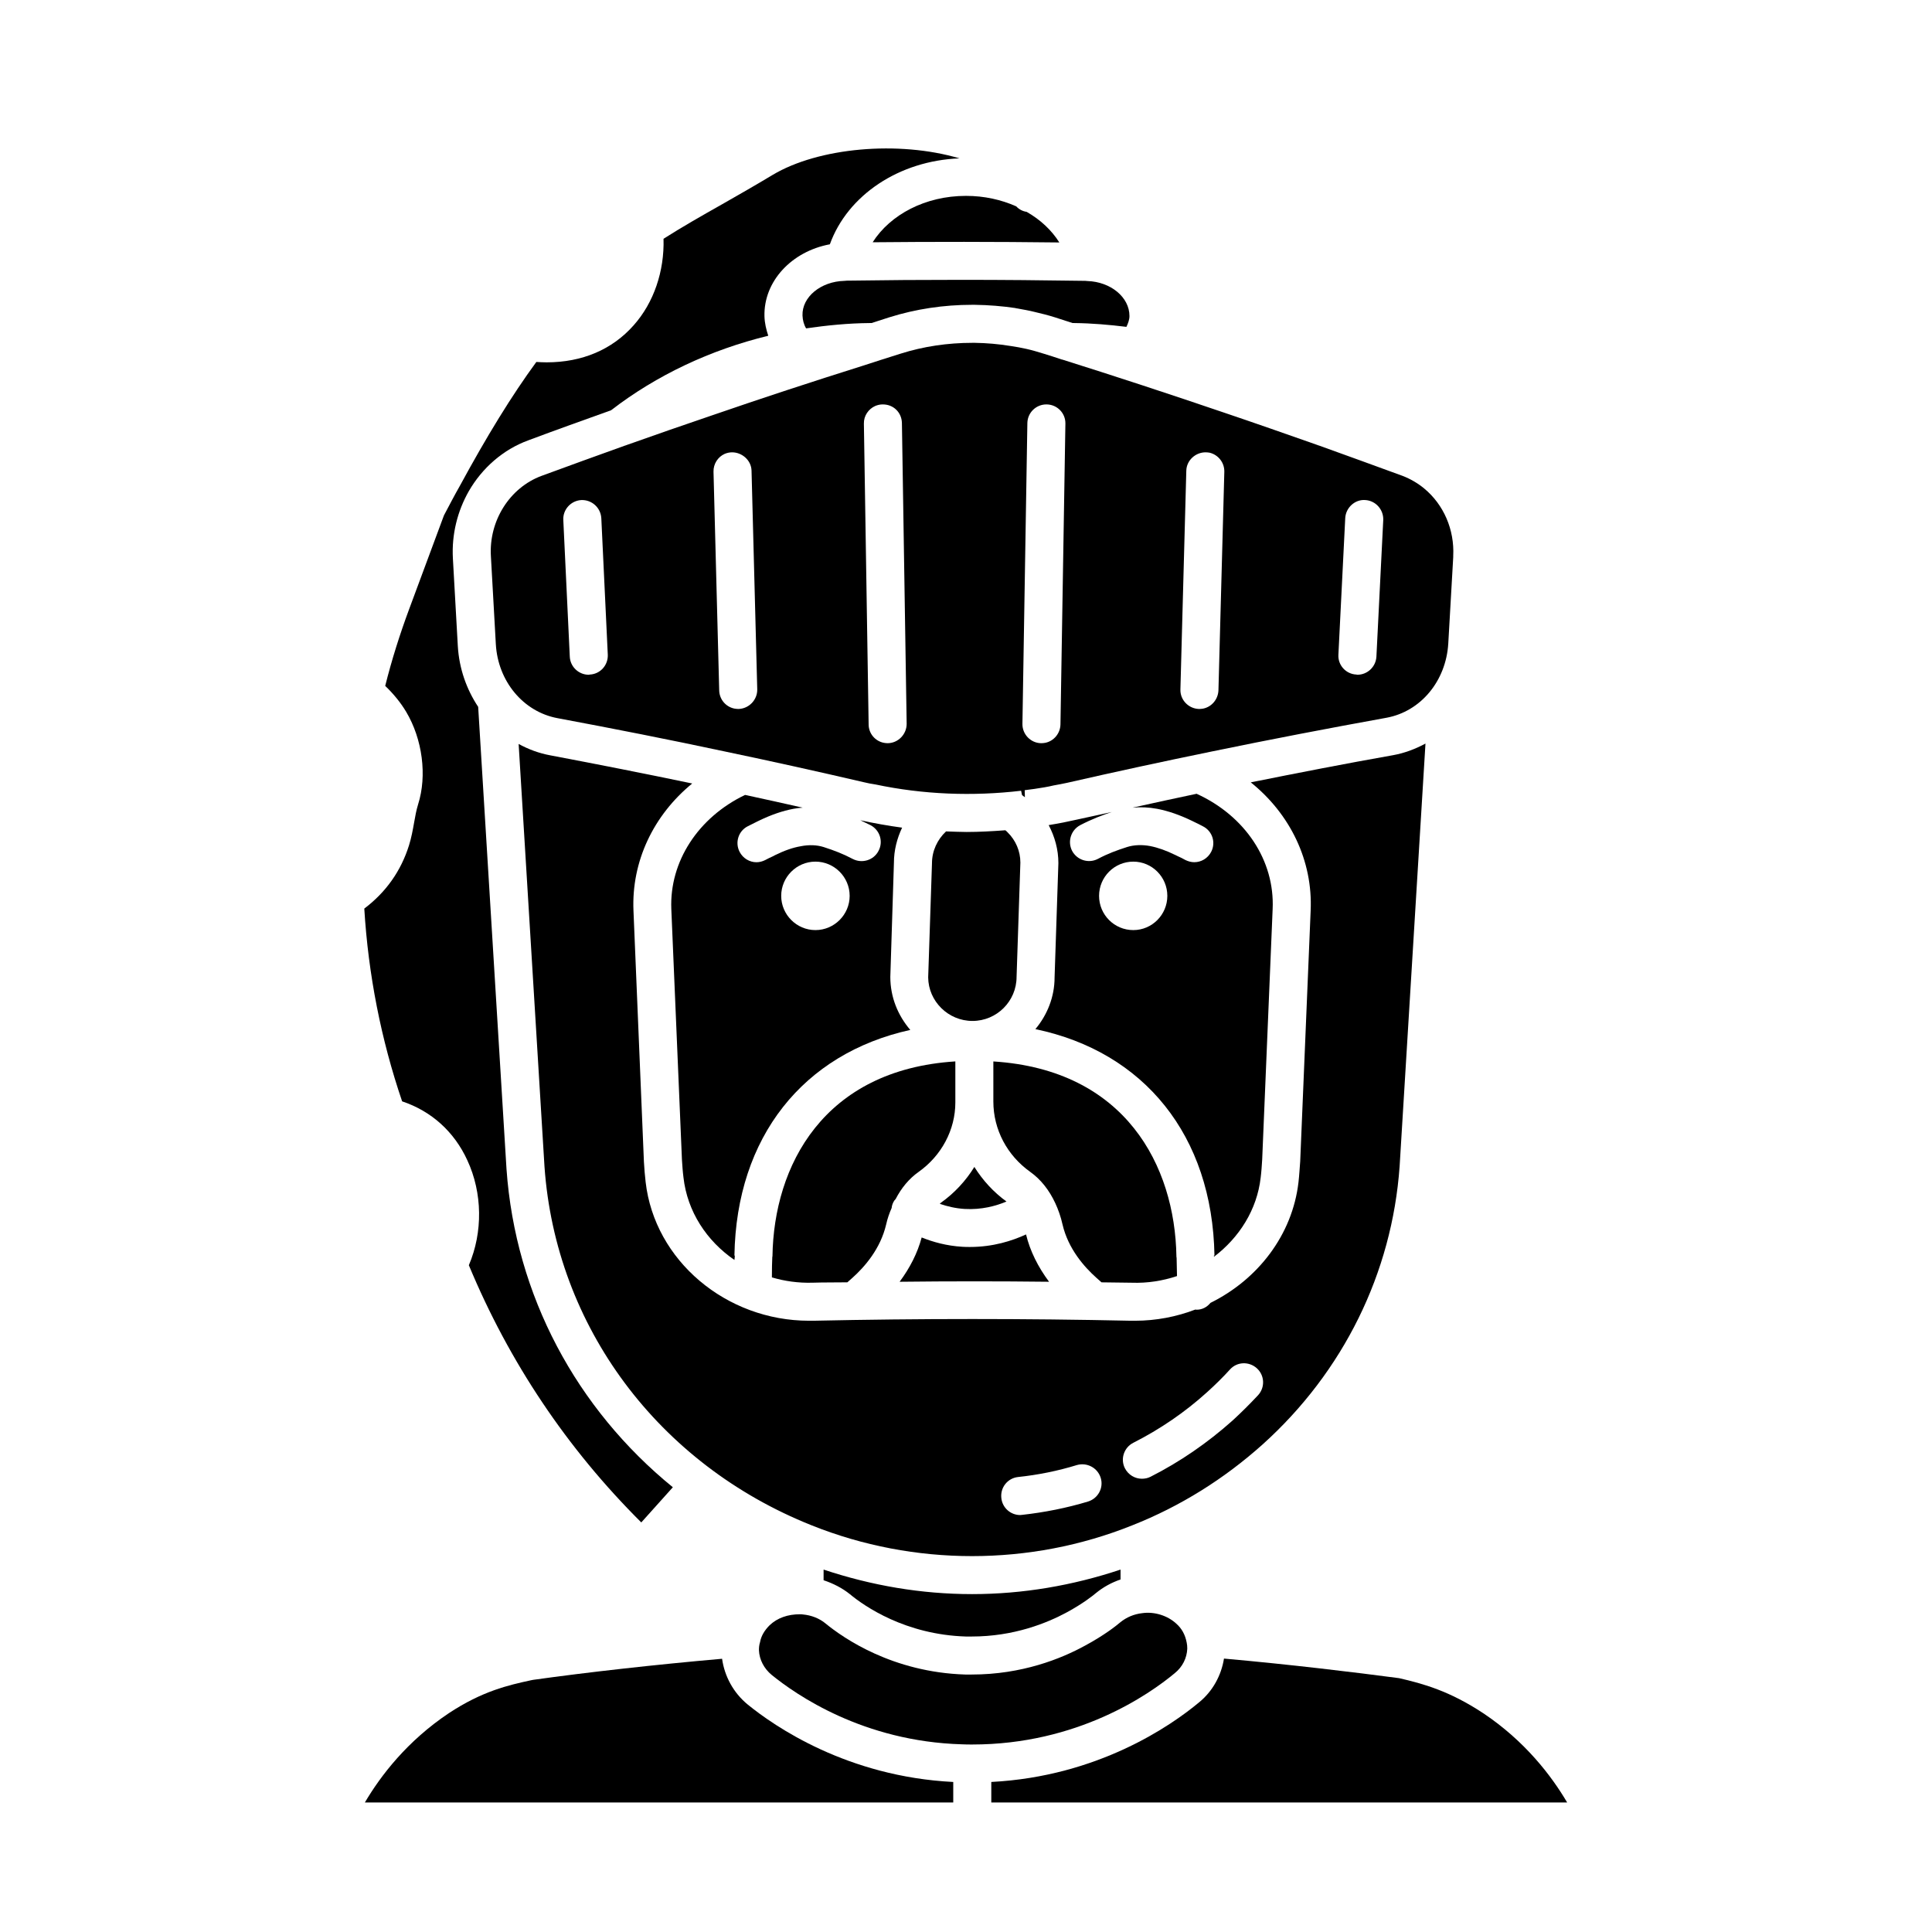
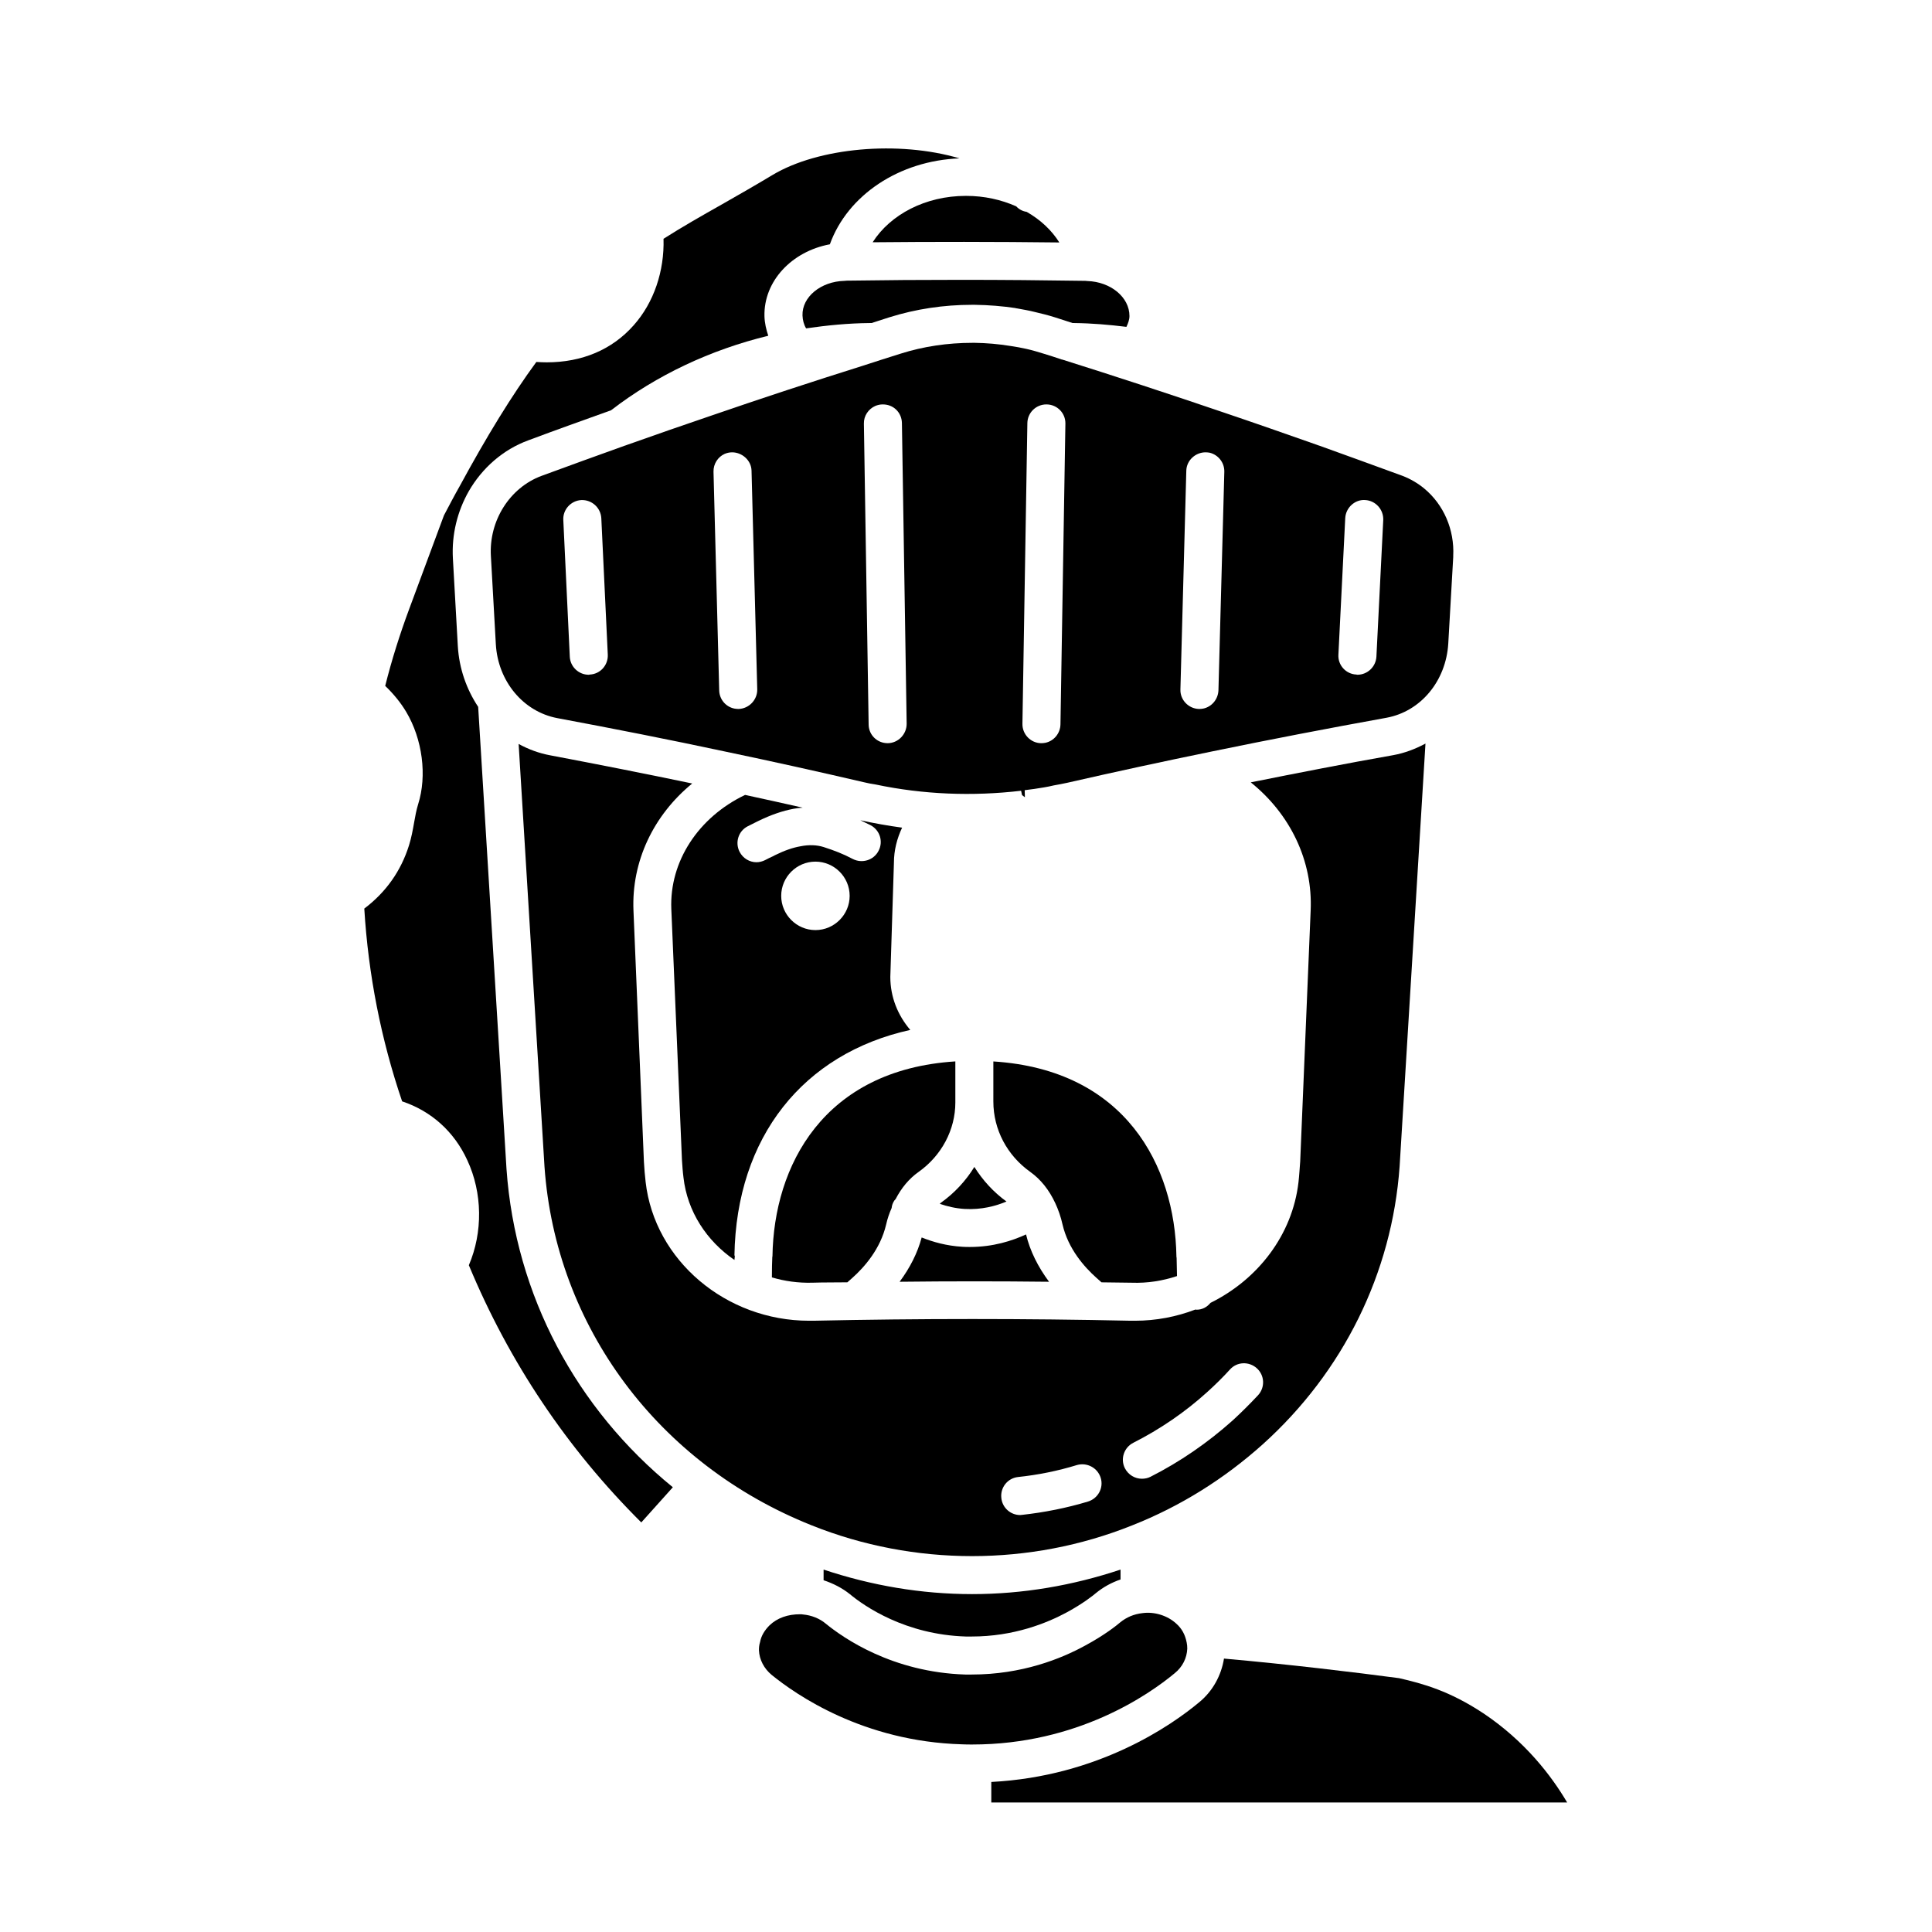
<svg xmlns="http://www.w3.org/2000/svg" fill="#000000" width="800px" height="800px" version="1.1" viewBox="144 144 512 512">
  <g>
    <path d="m382.41 483.68c13.25-0.152 26.449-0.152 39.598 0-2.922-3.93-5.039-8.16-6.098-12.543-3.727 1.715-8.766 3.324-14.863 3.324-0.656 0-1.309 0-2.016-0.051-4.18-0.25-7.758-1.258-10.781-2.469-1.102 4.133-3.117 8.062-5.84 11.738z" />
    <path d="m529.12 291.63v-0.301c0.352-6.953-2.519-13.602-7.707-17.887-1.715-1.41-3.629-2.519-5.691-3.324-7.406-2.719-14.812-5.391-22.219-8.062-0.102 0-0.203-0.051-0.301-0.102-8.312-2.922-16.625-5.844-24.988-8.664-14.207-4.836-28.465-9.523-42.723-14.008h-0.051c-0.051 0-0.152-0.051-0.203-0.051-1.562-0.555-3.074-1.008-4.684-1.512-1.461-0.453-2.973-0.906-4.535-1.258-1.359-0.301-2.719-0.555-4.082-0.754-3.426-0.555-6.5-0.805-9.621-0.855h-0.152-0.402c-6.648 0-13.047 0.957-19.094 2.871-3.375 1.059-6.699 2.117-10.078 3.223-13.301 4.18-26.652 8.566-39.953 13.148-7.559 2.57-15.113 5.188-22.621 7.859-0.102 0.051-0.203 0.102-0.301 0.102-7.406 2.672-14.863 5.34-22.219 8.062-8.414 3.125-13.957 11.891-13.402 21.262l1.309 23.328c0.555 9.824 7.254 17.887 16.273 19.598 14.812 2.769 29.676 5.691 44.535 8.867 12.293 2.57 24.535 5.289 36.676 8.113 1.008 0.25 2.066 0.453 3.125 0.605 12.645 2.672 25.746 3.176 38.594 1.664l0.25 1.16c0.25 0.152 0.504 0.402 0.754 0.555l-0.051-1.863c1.715-0.203 3.477-0.453 5.188-0.754 0.855-0.152 1.664-0.301 2.469-0.504 1.211-0.203 2.418-0.453 3.629-0.707 12.797-2.922 25.594-5.691 38.391-8.312 15.418-3.176 30.883-6.144 46.199-8.918 9.07-1.664 15.77-9.723 16.375-19.648zm-228.88 31.137c-0.051 0.051-0.152 0.051-0.203 0.051-2.672 0-4.938-2.117-5.039-4.836l-1.715-36.172c-0.152-2.769 2.016-5.141 4.785-5.289 2.769-0.102 5.141 2.016 5.289 4.836l1.715 36.172c0.102 2.769-2.012 5.137-4.832 5.238zm39.496 9.117h-0.102c-0.352 0-0.656-0.051-1.008-0.102-2.266-0.453-3.981-2.418-4.031-4.836l-1.508-57.938c-0.051-2.066 1.16-3.93 2.973-4.734 0.605-0.25 1.258-0.402 1.965-0.402 2.621 0 5.09 2.117 5.141 4.887l1.512 57.938c0.047 2.769-2.168 5.086-4.941 5.188zm39.551 9.07h-0.051c-0.352 0-0.707-0.051-1.008-0.102-2.316-0.453-4.031-2.469-4.031-4.887l-1.258-79.703c-0.051-2.066 1.211-3.879 3.023-4.684 0.605-0.25 1.258-0.402 1.914-0.402 2.922-0.051 5.09 2.168 5.141 4.938l1.258 79.703c0 2.769-2.219 5.086-4.988 5.137zm45.746-4.988c-0.051 2.418-1.762 4.434-4.031 4.887-0.352 0.051-0.656 0.102-1.008 0.102h-0.102c-2.769-0.051-4.988-2.367-4.938-5.141l1.309-79.703c0.051-2.769 2.316-4.938 5.039-4.938h0.102c2.769 0.051 4.988 2.316 4.938 5.09zm41.867-9.02c-0.102 2.418-1.812 4.383-4.031 4.836-0.352 0.051-0.656 0.102-1.008 0.102h-0.152c-2.769-0.102-4.988-2.418-4.887-5.188l1.562-57.938c0.051-2.769 2.469-4.938 5.188-4.887 0.352 0 0.656 0.051 1.008 0.102 2.266 0.555 3.93 2.621 3.879 5.039zm41.863-8.918c-0.152 2.672-2.367 4.785-5.039 4.785-0.051 0-0.152 0-0.25-0.051-2.769-0.102-4.938-2.469-4.785-5.238l1.812-36.223c0.152-2.769 2.57-4.988 5.289-4.785 2.769 0.152 4.887 2.519 4.785 5.289z" />
    <path d="m537.04 598c-8.918-5.894-15.922-7.809-22.27-9.27-11.789-1.562-28.867-3.629-46.402-5.188-0.707 4.434-2.973 8.664-6.648 11.637-7.254 6.047-26.652 19.598-55.016 21.059v5.441h152.61c-4.184-7.106-11.188-16.273-22.27-23.68z" />
-     <path d="m335.36 583.59c-17.785 1.562-35.77 3.578-50.129 5.594l-0.504 0.102c-6.047 1.309-12.898 2.871-21.766 8.715-11.082 7.406-18.086 16.574-22.27 23.68h155.93v-5.441c-28.113-1.41-47.41-14.762-54.512-20.555-3.777-3.125-6.094-7.457-6.75-12.094z" />
    <path d="m458.64 580.92c0-0.656-0.051-1.109-0.152-1.613-0.402-2.117-1.309-3.727-2.719-4.988-2.316-2.168-5.844-3.273-9.02-2.82-2.266 0.25-4.231 1.109-5.844 2.418-1.059 0.906-4.231 3.426-9.27 6.144-6.398 3.527-16.828 7.707-30.129 7.707h-1.715c-19.297-0.605-32.293-9.672-36.98-13.504-1.613-1.359-3.777-2.215-6.047-2.418-0.25-0.051-0.504-0.051-0.754-0.051-3.223 0-5.996 0.957-8.062 2.922-1.309 1.309-2.215 2.769-2.519 4.434-0.25 0.805-0.301 1.461-0.301 2.168 0.102 2.519 1.359 4.887 3.375 6.551 6.449 5.238 24.234 17.633 50.383 18.391 1.008 0.051 1.965 0.051 2.769 0.051 27.859 0 46.805-13.199 53.656-18.895 2.07-1.66 3.231-4.027 3.328-6.496z" />
    <path d="m362.26 562.78c2.57 0.855 4.938 2.066 6.953 3.68 3.879 3.223 14.711 10.73 30.73 11.234h1.562c11.133 0 19.902-3.527 25.293-6.449 4.332-2.367 6.902-4.434 7.609-5.039 1.965-1.613 4.18-2.82 6.551-3.629v-2.621c-12.695 4.231-25.895 6.5-39.348 6.5s-26.652-2.266-39.348-6.5z" />
    <path d="m410.73 462.42c-3.477-2.519-6.297-5.644-8.516-9.168-2.266 3.68-5.289 6.953-8.918 9.523-0.102 0.102-0.152 0.203-0.25 0.25 1.914 0.656 4.133 1.211 6.602 1.359 4.43 0.25 8.211-0.758 11.082-1.965z" />
    <path d="m407.25 435.92c0 7.457 3.68 14.309 9.773 18.641 2.82 2.016 5.039 4.836 6.648 8.312 0.754 1.613 1.461 3.578 1.914 5.644 1.512 6.449 5.742 11.234 9.02 14.156l1.309 1.16c2.672 0.051 5.34 0.051 8.012 0.102 4.18 0.152 8.211-0.504 11.992-1.762-0.051-2.016-0.102-4.18-0.102-4.836-0.051-0.152-0.051-0.301-0.051-0.402-0.402-23.93-13.453-49.422-48.516-51.641z" />
-     <path d="m418.39 416.73c28.766 5.996 46.906 28.164 47.457 60.004h-0.152c0 0.102 0 0.203 0.051 0.301 6.699-5.09 11.387-12.496 12.344-20.957 0.203-1.613 0.301-3.176 0.402-4.785l2.769-66.352c0.605-12.898-7.305-24.738-20.152-30.582-5.691 1.211-11.336 2.418-16.977 3.68 2.117-0.203 4.281-0.102 6.5 0.301 2.922 0.555 5.996 1.613 9.32 3.223l0.504 0.25c0.754 0.352 1.562 0.754 2.316 1.16 2.519 1.258 3.477 4.281 2.215 6.75-0.906 1.762-2.672 2.769-4.484 2.769-0.805 0-1.562-0.203-2.316-0.555-0.707-0.402-1.41-0.754-2.117-1.059l-0.504-0.25c-2.57-1.258-4.734-2.016-6.801-2.418-2.168-0.402-4.281-0.301-6.047 0.25-2.82 0.906-5.141 1.762-7.809 3.176-2.469 1.258-5.492 0.301-6.801-2.168-1.258-2.469-0.301-5.492 2.168-6.801 3.223-1.664 5.945-2.672 8.363-3.477-3.074 0.707-6.195 1.309-9.27 2.016-2.469 0.555-4.684 1.008-6.902 1.359-0.203 0.051-0.352 0.051-0.555 0.102 1.613 3.074 2.57 6.449 2.57 10.078l-1.008 30.277c0.004 5.191-1.961 9.977-5.086 13.707zm25.945-44.387c4.988 0 9.02 4.082 9.02 9.07 0 4.988-4.031 9.07-9.02 9.07-5.039 0-9.07-4.082-9.07-9.07 0.004-4.988 4.035-9.07 9.07-9.07z" />
-     <path d="m410.43 364.03c-3.426 0.25-6.852 0.453-10.277 0.453-1.812 0-3.629-0.102-5.441-0.152-2.316 2.168-3.727 5.188-3.727 8.414l-1.008 30.277c0.051 6.297 5.289 11.539 11.738 11.539 6.449 0 11.688-5.238 11.688-11.688l1.008-30.277c0-3.023-1.211-5.894-3.426-8.062-0.199-0.254-0.352-0.305-0.555-0.504z" />
    <path d="m342.16 362.97c0.805-0.402 1.562-0.805 2.316-1.16l0.504-0.25c3.426-1.664 6.398-2.672 9.32-3.223 0.805-0.152 1.613-0.25 2.418-0.301-5.09-1.16-10.176-2.266-15.266-3.375-12.395 5.945-20.051 17.633-19.547 30.23l2.82 66.504c0.102 1.512 0.203 3.125 0.402 4.637 1.008 9.02 6.144 16.828 13.504 21.867 0.051-0.402 0.102-0.805 0.102-1.16h-0.102c0.504-31.488 18.289-53.555 46.602-59.801-3.273-3.828-5.289-8.664-5.289-14.055l0.957-30.277c0-3.223 0.805-6.398 2.168-9.27-3.727-0.504-7.406-1.16-11.082-1.965 0.855 0.402 1.762 0.855 2.719 1.309 2.469 1.309 3.426 4.332 2.117 6.801-1.258 2.469-4.332 3.426-6.801 2.168-2.672-1.41-4.938-2.266-7.758-3.176-1.762-0.555-3.879-0.656-6.098-0.203-2.066 0.352-4.231 1.109-6.801 2.367l-0.453 0.25c-0.707 0.301-1.41 0.656-2.168 1.059-0.707 0.352-1.512 0.555-2.266 0.555-1.812 0-3.578-1.008-4.484-2.769-1.262-2.481-0.305-5.504 2.164-6.762zm17.938 9.371c4.988 0 9.07 4.082 9.07 9.07 0 4.988-4.082 9.07-9.07 9.07-4.988 0-9.07-4.082-9.07-9.07 0-4.988 4.082-9.07 9.07-9.07z" />
    <path d="m348.71 476.93c-0.051 0.102-0.051 0.25-0.051 0.402-0.051 0.707-0.102 3.125-0.102 5.188 3.375 1.008 7.004 1.512 10.73 1.41 3.125-0.102 6.195-0.051 9.27-0.102l1.309-1.16c3.273-2.922 7.457-7.707 8.969-14.156 0.352-1.562 0.855-3.023 1.461-4.383 0.051-0.656 0.301-1.359 0.707-1.965 0.102-0.152 0.25-0.25 0.352-0.402 1.512-2.922 3.527-5.391 6.098-7.203 6.098-4.332 9.723-11.184 9.723-18.391v-10.883c-35.012 2.223-48.113 27.715-48.465 51.645z" />
    <path d="m478.64 526.76c21.363-19.246 34.258-45.395 36.273-73.656l6.852-112.05c-2.621 1.41-5.492 2.519-8.566 3.074-12.543 2.215-25.141 4.684-37.734 7.203 10.48 8.414 16.473 20.809 15.871 34.008l-2.769 66.453c-0.152 1.914-0.25 3.727-0.453 5.492-1.613 14.008-10.781 25.797-23.328 31.992-0.906 1.109-2.168 1.812-3.68 1.812h-0.102c-0.051 0-0.152-0.051-0.203-0.051-4.988 1.914-10.43 2.973-16.02 2.973h-1.109c-27.961-0.605-55.973-0.605-84.137 0h-1.109c-22.016 0-40.961-15.973-43.328-36.777-0.203-1.715-0.352-3.527-0.453-5.34l-2.769-66.555c-0.555-13.047 5.289-25.293 15.566-33.703-12.543-2.621-25.09-5.09-37.586-7.457-3.023-0.555-5.844-1.613-8.414-3.023l6.852 112c2.973 42.371 30.129 78.848 70.785 95.07 27.156 10.883 57.887 10.883 84.992 0 12.754-5.043 24.34-12.297 34.57-21.465zm-46.301 15.164c-5.691 1.715-11.539 2.871-17.434 3.527-0.203 0-0.352 0.051-0.555 0.051-2.519 0-4.734-1.914-4.988-4.535-0.301-2.769 1.664-5.238 4.434-5.543 5.289-0.555 10.531-1.613 15.617-3.176 2.672-0.754 5.492 0.754 6.297 3.426 0.809 2.672-0.75 5.445-3.371 6.25zm9.773-8.816c-1.258-2.469-0.25-5.492 2.215-6.75 7.055-3.578 13.652-8.062 19.547-13.402 2.117-1.914 4.18-3.93 6.098-6.047 1.863-2.066 5.039-2.168 7.106-0.301 2.066 1.863 2.215 5.039 0.352 7.106-2.168 2.316-4.434 4.586-6.801 6.75-6.602 5.894-13.906 10.934-21.766 14.914-0.707 0.352-1.461 0.504-2.266 0.504-1.812-0.004-3.578-1.012-4.484-2.773z" />
    <path d="m253.74 362.01c-0.352 1.965-0.707 3.981-1.359 6.047-2.117 6.75-6.098 12.395-11.84 16.727 1.059 17.48 4.434 34.66 10.027 51.086 7.707 2.57 13.805 8.012 17.281 15.617 4.031 8.664 4.133 19.094 0.402 27.809 10.68 25.695 26.047 48.617 45.695 68.164l8.363-9.32c-25.492-20.758-41.715-50.785-44.082-84.336l-7.508-122.48c-3.074-4.637-5.039-10.125-5.391-16.07l-1.309-23.277c-0.352-6.348 1.211-12.543 4.231-17.836 3.527-6.098 9.02-10.984 15.77-13.453 7.254-2.719 14.609-5.34 21.914-7.961 12.09-9.32 26.348-16.02 41.664-19.75-0.555-1.664-0.957-3.375-1.008-5.141-0.25-9.32 7.254-17.23 17.332-19.094 4.684-13 18.34-22.168 34.359-22.773-16.172-4.785-37.383-2.871-49.523 4.383-4.684 2.82-9.117 5.34-13.352 7.758-5.441 3.074-10.578 5.996-15.566 9.168 0.25 8.566-2.57 16.93-7.91 22.922-5.691 6.449-13.652 9.824-23.074 9.824-0.906 0-1.812-0.051-2.719-0.102-6.5 8.867-13.148 19.699-20.305 32.898-1.41 2.469-2.769 5.09-4.18 7.758l-9.219 24.836c-2.469 6.648-4.637 13.504-6.348 20.355 2.215 2.117 4.133 4.484 5.543 6.852 4.332 7.254 5.594 16.93 3.176 24.535-0.461 1.477-0.766 3.137-1.066 4.852z" />
    <path d="m416.07 200.14c-1.059-0.152-2.016-0.656-2.769-1.461-3.981-1.762-8.465-2.769-13.25-2.769h-0.102c-10.68 0-20 4.938-24.688 12.293 15.922-0.152 32.242-0.152 49.473 0.051-2.062-3.277-5.035-6.047-8.664-8.113z" />
    <path d="m432.19 218.48c-0.203 0-0.402-0.051-0.555-0.051-22.418-0.352-43.074-0.352-63.227-0.051-0.203 0-0.402 0.051-0.605 0.051-6.297 0.152-11.285 4.281-11.133 9.168 0.051 1.258 0.352 2.418 0.957 3.426 5.543-0.805 11.133-1.359 16.828-1.41h0.504c1.562-0.504 3.125-1.008 4.684-1.512 7.055-2.215 14.461-3.324 21.965-3.324h0.707c3.727 0.051 7.305 0.352 10.73 0.855 0.051 0.051 0.453 0.102 0.504 0.102 1.613 0.301 3.176 0.555 4.734 0.957 1.762 0.402 3.527 0.855 5.289 1.41 1.562 0.504 3.125 1.008 4.684 1.512h0.453c4.684 0.051 9.27 0.453 13.805 1.008 0.453-0.957 0.805-1.914 0.805-2.871 0.004-4.988-4.981-9.07-11.129-9.27z" />
  </g>
</svg>